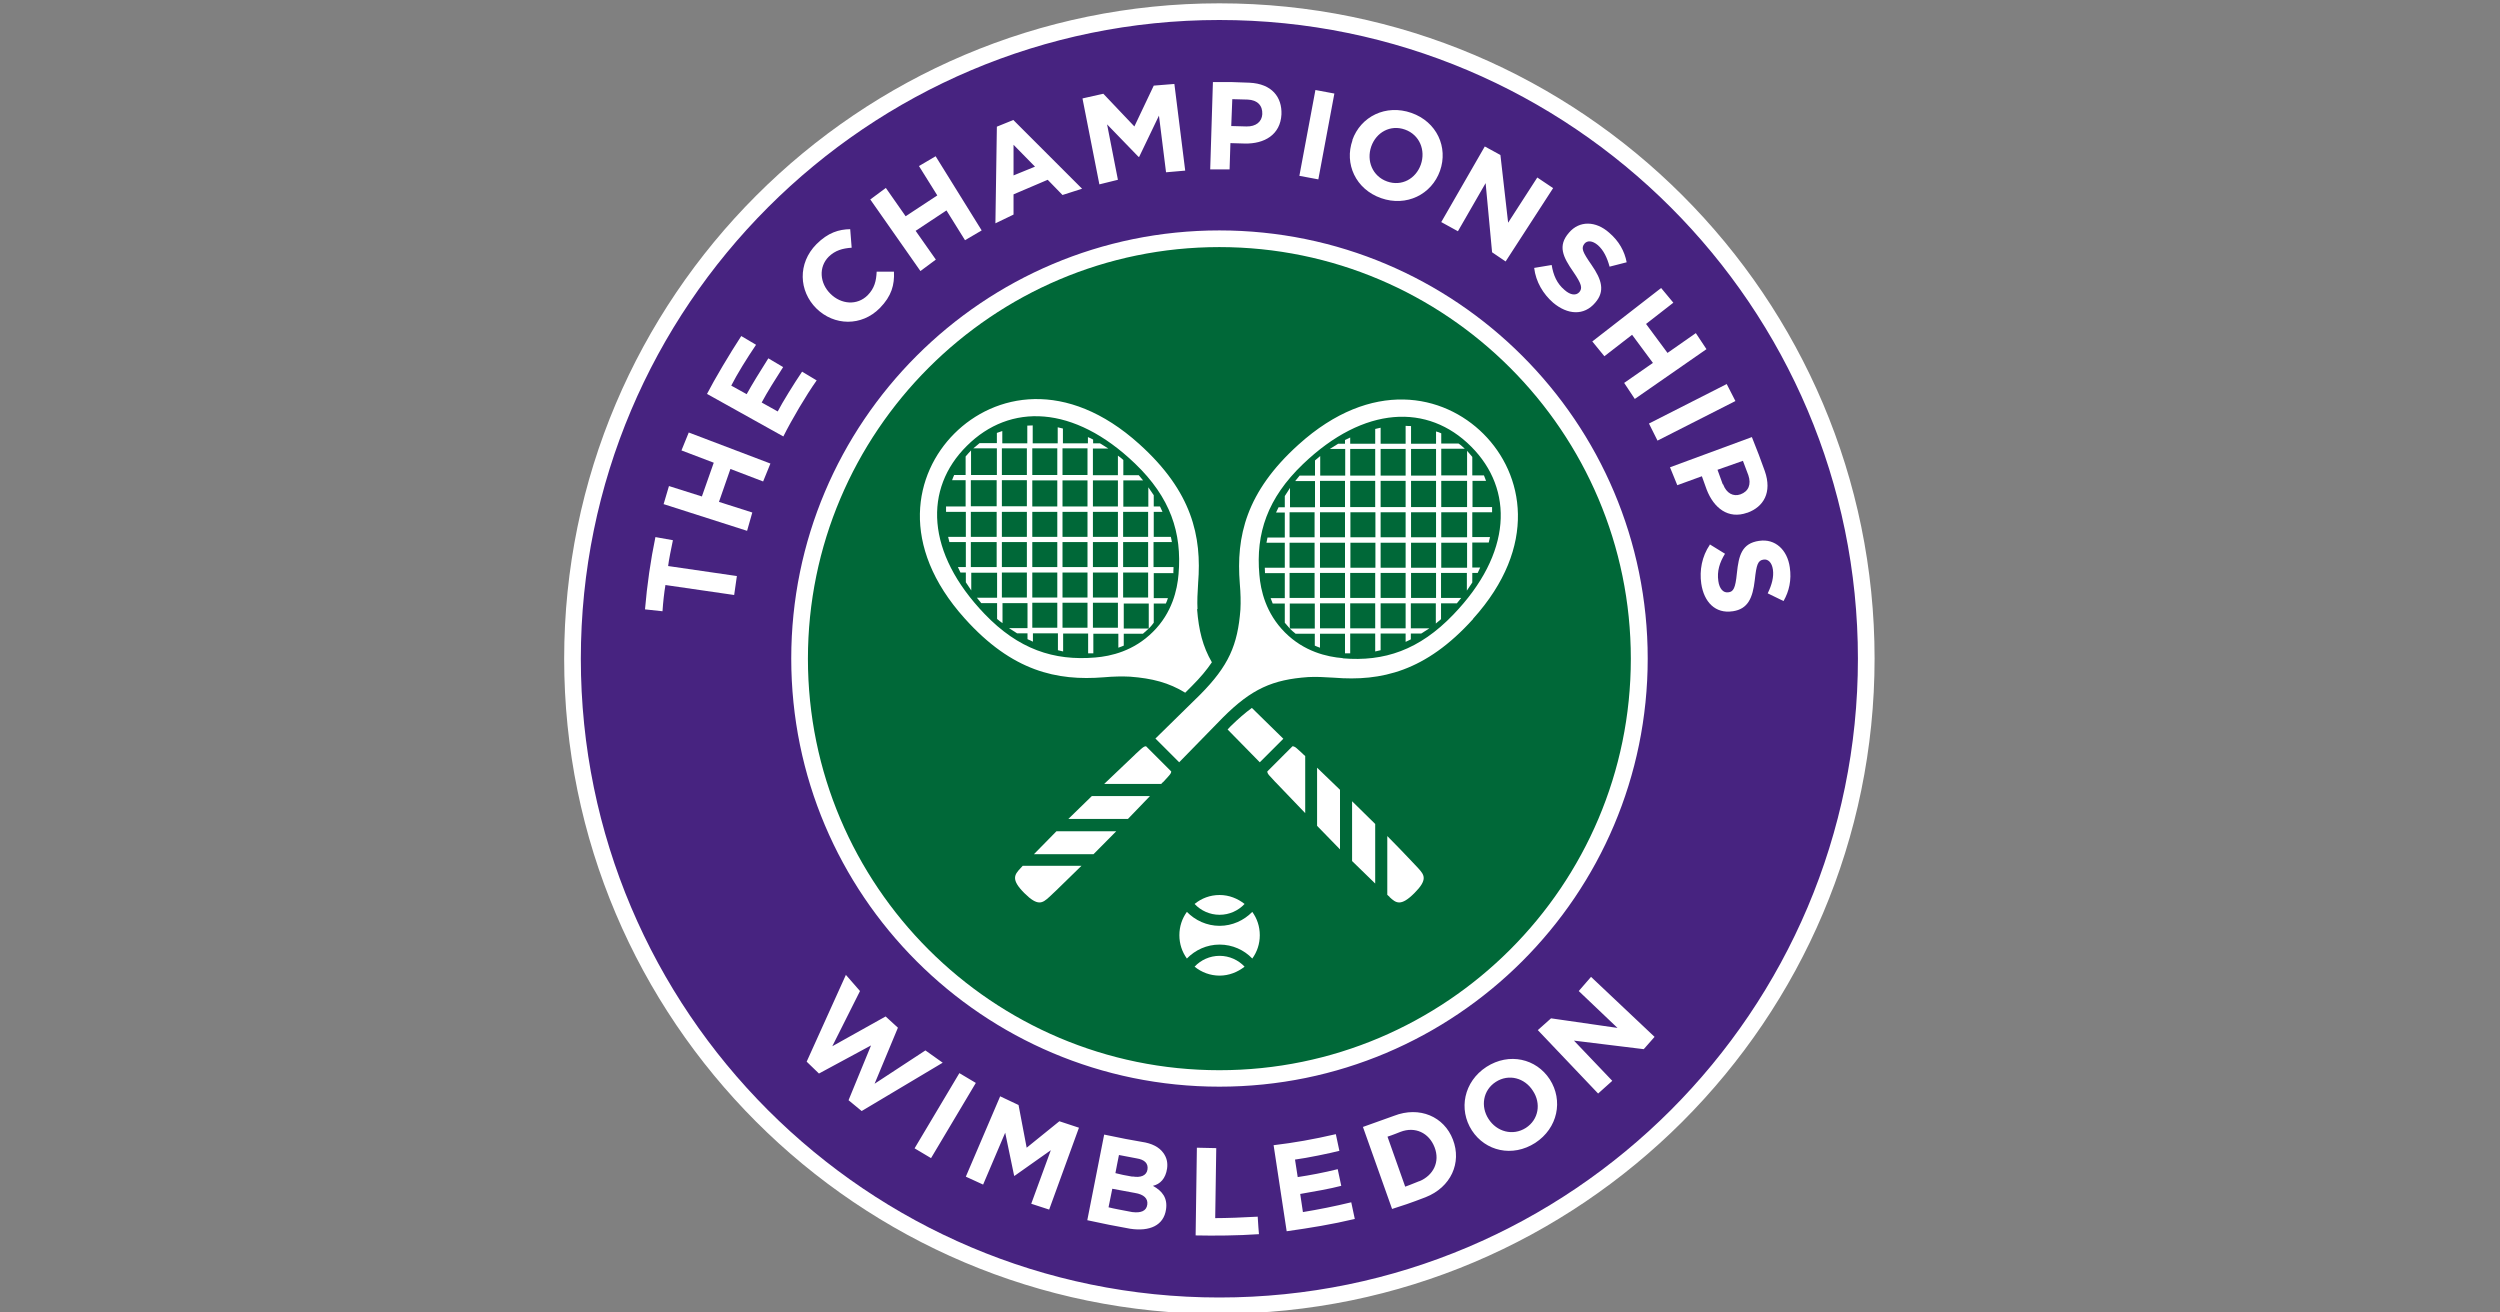
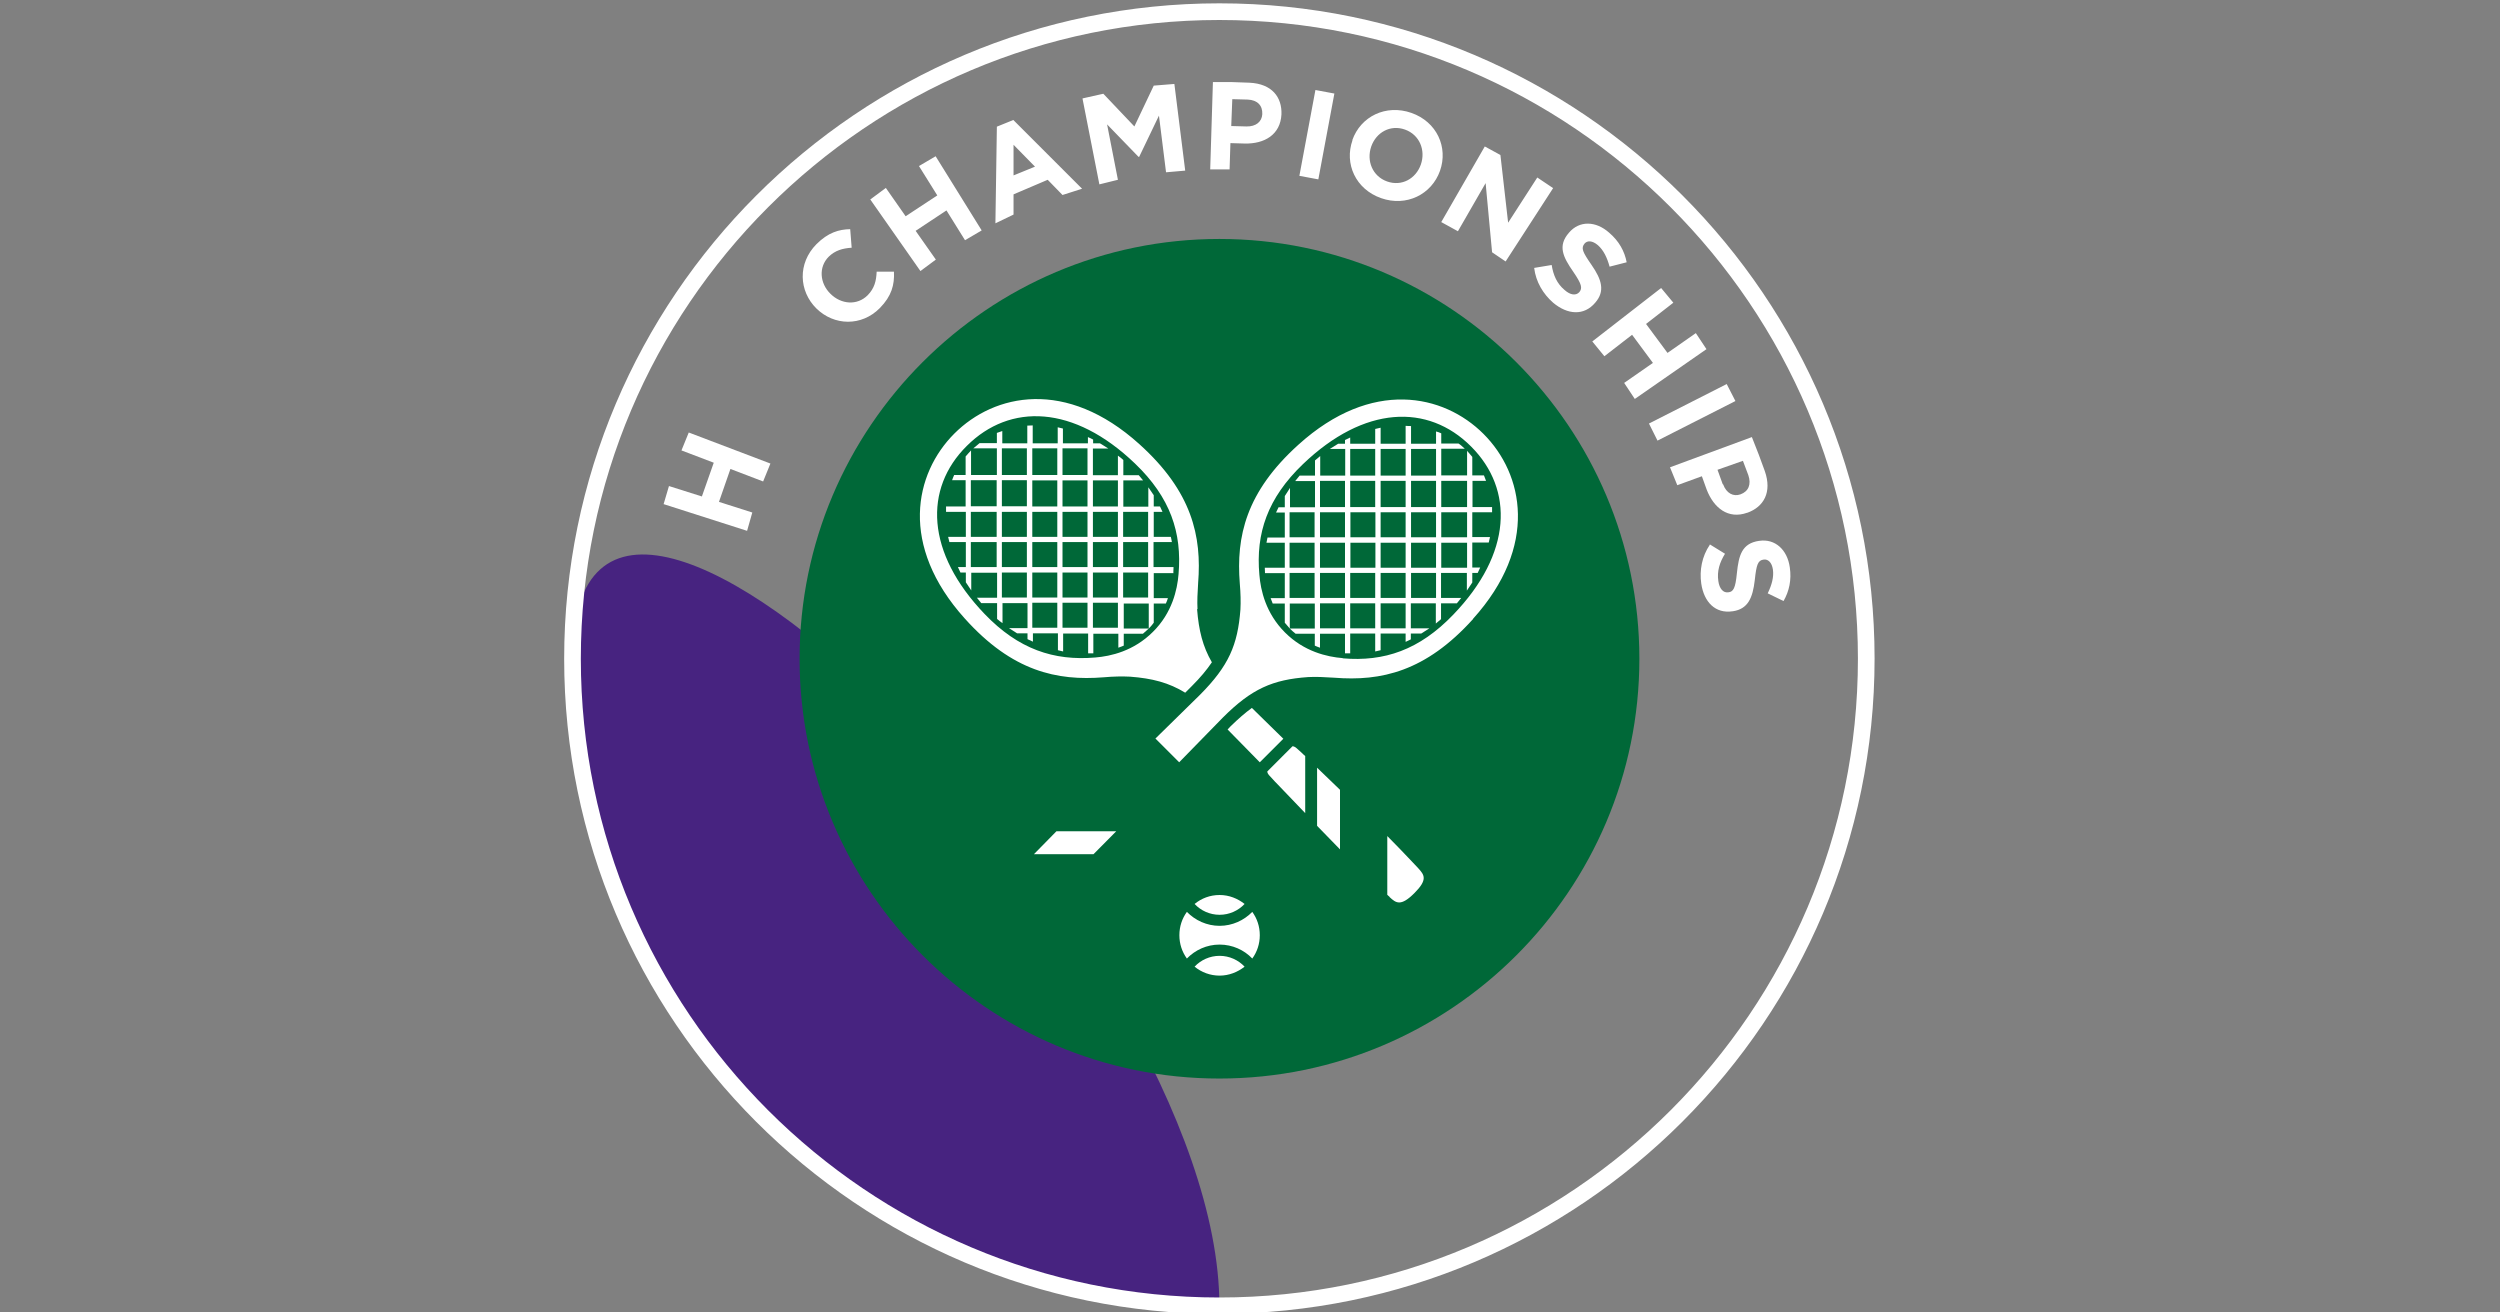
<svg xmlns="http://www.w3.org/2000/svg" viewBox="0 0 1200 630">
  <rect x="0" y="0" width="1200" height="630" fill="#808080" stroke="none" />
-   <path d="M585.3,626.7c-171.5,0-310.5-139-310.5-310.5S413.8,5.6,585.3,5.6s310.5,139.1,310.5,310.5-139.1,310.5-310.5,310.5" fill="#472380" />
+   <path d="M585.3,626.7c-171.5,0-310.5-139-310.5-310.5s310.5,139.1,310.5,310.5-139.1,310.5-310.5,310.5" fill="#472380" />
  <path d="M585.3 9.6c-169 0-306.5 137.5-306.5 306.6s137.5 306.6 306.5 306.6 306.5-137.5 306.5-306.6S754.3 9.6 585.3 9.6m0 621.1c-173.5 0-314.5-141.1-314.5-314.5S411.8 1.6 585.3 1.6s314.5 141.1 314.5 314.5-141.1 314.5-314.5 314.5" fill="#fff" />
  <path d="M585.3,517.7c-111.1,0-201.5-90.4-201.5-201.5s90.4-201.5,201.5-201.5,201.6,90.4,201.6,201.5-90.4,201.5-201.6,201.5" fill="#006838" />
  <g fill="#fff">
-     <path d="M585.3 110.6c-113.5 0-205.5 92-205.5 205.5s92 205.5 205.5 205.5 205.6-92 205.6-205.5-92.1-205.5-205.6-205.5m0 8c108.9 0 197.5 88.7 197.5 197.6s-88.6 197.5-197.5 197.5-197.5-88.6-197.5-197.5 88.6-197.6 197.5-197.6M405.9 467.8l6.9 7.9-13.3 26.5 25.6-14.3 5.9 5.4-11.2 26.9 24.4-16 8.3 5.9-38.9 23.2-6.3-5.2 10.8-26.3-25 13.5-5.9-5.7L406 468h0zm54.6 47.3l7.9 4.7-21.5 36.1-7.9-4.7 21.5-36.1h0zm19.3 11l9.1 4.3 3.9 20.5 15.7-12.7 9.4 3.1-14.3 39.3-8.6-2.8 9.4-25.7-17.4 12.3h-.2l-4.3-20.7-10.6 24.9-8.3-3.8 16.5-38.6h0zm63.8 38.6c3.9.7 6.8-.4 7.2-3.4h0c.4-2.8-1.3-4.7-5.3-5.3l-8.4-1.6c-.3 1.2-1.5 7.8-1.7 8.7 2.6.7 4.3 1 8.2 1.7m0 17c4 .5 6.7-.5 7.1-3.6h0c.4-2.9-1.6-4.9-6-5.6l-10.8-2-1.8 8.9c2.7.7 6.2 1.3 11.4 2.3M530 544.6c7.4 1.6 13.9 2.8 18.1 3.5 4.8.7 8.3 2.5 10.3 5.3 1.6 2.2 2.2 4.6 1.8 7.5h0c-.7 4.8-3.3 7.5-6.8 8.3 4.5 2.5 7.1 5.8 6.3 11.3h0c-1.1 7.7-7.8 10.7-17.2 9.3-6.7-1.2-13.4-2.5-20.6-4.1l8.1-41.1zm44.5 6.3l9.3.2-.5 33.6c5 0 13.8-.3 20.4-.7.1 2.6.6 8.4.6 8.4-10 .7-21.6.8-30.4.6l.6-42h0zm36.8-1.2c10-1.2 19.1-2.8 29.9-5.3l1.7 8c-4.7 1.2-15.3 3.4-21.3 4.2l1.3 8.4c5.9-.9 12.4-2.1 19.2-3.8l1.7 8c-5.2 1.4-13.4 2.8-19.7 3.9l1.3 8.7c7.8-1.3 14.9-2.7 23.2-4.7l1.7 8c-10.9 2.6-21.4 4.3-32.7 5.9l-6.3-41.5h0zm70 17.3c6.7-2.8 10-9.3 7.3-16.3h0c-2.7-7-9.4-10.1-16.4-7.4 0 0-4.2 1.7-6.2 2.3l8.5 24s3.6-1.3 6.9-2.7m-27.1-26l14.8-5.3c12.3-4.8 24.1.4 28.3 11.4h0c4.3 11.1-.9 22.9-13.2 27.7-7 2.7-11.5 4.2-16 5.6l-14-39.4zm81.5-17.3h0c-3.9-6.2-11.6-8.3-17.8-4.3s-7.4 11.8-3.5 17.8h0c3.9 6.1 11.6 8.3 17.9 4.3 6.2-4 7.4-11.8 3.4-17.8m-29.3 19h0c-6.5-10.1-3.9-23.4 7-30.5 10.9-7 23.9-4 30.4 6h0c6.5 10.1 3.9 23.4-7 30.5-10.9 7-23.9 4-30.4-6m31.6-48.1l6.4-5.7 31.9 4.6-18.6-17.7 5.9-6.8 30.5 28.8-5.2 5.9-33.5-4.1 18.4 19.3-6.8 6.1-28.9-30.4h0zM319.4 280.9c-.6 3.5-1.1 8-1.4 12.5l-8.4-.9c1-11.8 2.7-23.6 5-34.7l8.4 1.5c-.8 3.8-2 9.7-2.3 12.4l33 4.8-1.3 9.1-33.1-4.8m20-91.6c3.7-7.2 10.9-19.3 16.5-27.9l7.1 4.2c-4.4 6.5-9 13.9-11.9 19.6l7.4 4.1c2.7-4.9 6.3-10.7 10.4-17.2l7.1 4.2c-3.6 5.6-7.5 11.8-10.3 17l7.7 4.3c2.2-4.3 7.9-13.5 11.7-19.1l7 4.2c-5 7-12 18.9-16 26.9l-36.6-20.4h0z" />
    <path d="M391.9 148.1h0c-8.5-8.4-9.1-21.7 0-30.9 5.6-5.6 10.8-7.1 16.2-7.2l.7 8.9c-4.4.3-7.9 1.3-11 4.3-5 5-4.3 12.8.8 17.8h0c5.1 5.1 12.8 5.8 17.9.7 3.3-3.4 4.1-6.9 4.3-11.3h8.3c.3 6.3-1.1 11.7-6.8 17.5-8.7 8.8-21.9 8.6-30.5.1m105-68l-10.3-10.5v14.7l10.3-4.2h0zm-18.3-19.2l7.9-3.2 33 33-9.4 3-7.1-7.3-16.4 7v9.7l-8.7 4.2.7-46.4h0zm41.3-13.6l9.8-2.2 14.9 15.7 9.3-19.6 9.9-.8 5.2 41.6-9.2.8-3.4-27.2-9.5 19.8h-.3l-15.1-15.6 5.2 26.6-8.9 2.2-8.1-41.2zm78.5 13.5c4.6.1 7.4-2.3 7.6-5.9h0c.2-4.2-2.4-6.8-7-7l-7.4-.2-.5 12.9 7.3.2zm-16-21.3h9l8.4.3c10.9.5 15.7 7 15.4 15.2h0c-.5 9.8-8.2 14.2-17.6 14l-6.9-.2-.4 12.6h-9.3l1.3-41.9h0zm244.8 193.1c1.6 4.3 4.9 6 8.3 4.8h0c3.9-1.4 5.3-4.8 3.8-9.2l-2.6-6.9-12.2 4.3 2.5 6.9h0zm13.8-22.7l3.3 8.4 2.9 7.9c3.6 10.3-.6 17.2-8.3 20h-.1c-9.2 3.3-16.1-2.3-19.5-11.1l-2.3-6.4-11.8 4.3-3.5-8.6 39.3-14.5h0zM631.4 43.2l9.1 1.7-7.7 41.2-9.1-1.7 7.7-41.2zM682 79h0c2.4-6.9-.6-14.3-7.6-16.8s-13.8 1.3-16.2 8.1h0c-2.4 6.9.6 14.3 7.6 16.8s13.8-1.3 16.2-8.1m-32.9-11.7h0c4-11.4 16.1-17.4 28.4-13.1 12.2 4.3 17.7 16.5 13.7 27.8h0c-4 11.3-16.1 17.4-28.3 13.1s-17.7-16.5-13.7-27.8m63.5 3l7.5 4.1 3.7 32.5 14-21.7 7.6 5.1-22.8 35.2-6.5-4.4-3.1-33.2-13.3 23.1-8-4.4 20.9-36.3h0zm23.7 58.3l8.4-1.4c.8 4.9 2.5 8.9 6.2 12 2.8 2.5 5.5 2.8 7.1 1h0c1.5-1.9 1.2-3.7-2.9-9.7-5-7.2-7.6-12.5-2.1-18.8h0c5-5.9 12.9-5.7 19.3 0 4.7 4 7.4 8.9 8.4 14.2l-8.2 2.1c-1.2-4.4-2.9-7.9-5.6-10.3-2.7-2.3-5.1-2.3-6.4-.8h0c-1.8 2.2-1 4 3.3 10.2 5 7.2 6.6 12.7 1.8 18.2h0c-5.4 6.4-13.3 5.8-20.2 0-4.8-4.2-8.3-10-9.1-16.7m60.9 9.6l5.9 7.1-13.1 10.2 10.3 13.9 13.6-9.5 5.1 7.7-34.4 23.9-5.1-7.7 13.8-9.6-10-13.5-13.3 10.3-5.8-7.1 33.1-25.7h0z" />
    <path d="M417.8 95.7l7.4-5.5 9.5 13.6 15.2-10-8.8-14.1 8-4.7 22.1 35.6-8 4.7-8.9-14.3-14.8 9.8 9.7 13.8-7.4 5.5-24.1-34.4h0zm-99.3 146.4l2.6-8.8 15.8 5 5.7-16.2-15.5-5.9 3.5-8.6 39.2 14.9-3.5 8.6-15.7-6-5.5 15.8 16 5.1-2.5 8.8-40-12.8h0zm510.3-57.8l4.2 8.2-37.4 19-4.1-8.2 37.4-19h0zm-8.1 77l7.3 4.5c-2.6 4.2-3.9 8.4-3.2 13.1.5 3.7 2.4 5.8 4.8 5.4h.1c2.3-.3 3.3-1.9 4-9.1.9-8.7 2.4-14.4 10.7-15.6h.1c7.5-1.1 13.4 4.2 14.6 12.7.9 6.1-.3 11.5-3 16.2l-7.6-3.7c2-4.1 3-7.9 2.5-11.4s-2.4-5.1-4.4-4.8h-.1c-2.7.4-3.4 2.3-4.2 9.8-1 8.7-3.3 13.9-10.5 15h-.1c-8.3 1.3-13.8-4.4-15.1-13.3-.9-6.3.3-13 4.1-18.6M601.1 437.7c-4 4.1-9.6 6.7-15.7 6.7s-11.7-2.6-15.7-6.7c-2.3 3.2-3.6 7-3.6 11.2s1.3 8 3.6 11.2c4-4.1 9.5-6.7 15.7-6.7s11.8 2.6 15.7 6.7c2.3-3.2 3.6-7 3.6-11.2s-1.3-8-3.6-11.2m-15.7 1.4c4.7 0 9-2 12-5.2-3.3-2.6-7.4-4.3-12-4.3s-8.7 1.6-12 4.3c3 3.2 7.3 5.2 12 5.2m0 19.7c-4.7 0-9 2-12 5.2 3.3 2.7 7.5 4.3 12 4.3s8.7-1.7 12-4.3c-3-3.2-7.3-5.2-12-5.2M496.3 410h28.6l10.9-11h-28.7l-10.8 11" />
-     <path d="M512.8 393.1h28.6l10.6-11h-27.9l-11.3 11m-23 23.7c-2.9 3.1-4.6 5.4 1.9 11.9s8.7 4.8 11.9 1.9c1.1-1.1 2.3-2.1 3.4-3.2l12.1-11.8h-28.2c-.4.4-.7.8-1.1 1.2m68.3-41.2l.5-.5 2-2.2c1-1.1 1.6-1.8 1.6-2.6l-12.1-12.1c-.8 0-1.5.5-2.6 1.5l-2.4 2.2-.5.5-14.6 13.9h27.4c.3-.3.5-.5.7-.8m102 48.6v-28.6L649 384.6v28.7l11.1 10.8" />
    <path d="M643.2 407.6v-28.5l-11-10.6v27.9l11 11.3m-54-57.6l15.5 15.8 11.3-11.3-15.1-14.8c-3.3 2.4-6.5 5.2-10.2 8.8l-1.4 1.5zm77.8 80.5c3.1 2.9 5.4 4.6 11.9-1.9s4.8-8.7 1.9-11.9c-1.1-1.1-2.1-2.3-3.2-3.4-3.7-4-7.7-8-11.7-12.1v28.2c.4.4.8.7 1.2 1.1" />
    <path d="M625.7 362.2l-.5-.5-2.2-2c-1.1-1-1.8-1.5-2.6-1.5l-12.1 12.1c0 .8.5 1.5 1.6 2.6l2.1 2.3.5.5 14 14.6v-27.4c-.3-.3-.5-.5-.8-.7m-74.6-75.4h-12v-12h12v12zm-14.5 14.5h-12v-12h12v12zm-26.6-12h12v12h-12v-12zm-14.5 0h12v12h-12v-12zm-14.6-14.5h12v12h-12v-12zM466 260.2h12.4v12H466v-12zm0-14.5h12.4v12H466v-12zm0-15.2h12.4V243H466v-12.5zm14.9-15.3h12V228h-12v-12.8zm26.6 12.8h-12v-12.8h12V228zm14.5 0h-12v-12.8h12V228zm14.6 15.1h-12v-12.5h12v12.5zm14.5 14.6h-12v-12h12v12zm-26.5 2.5h12v12h-12v-12zM510 274.8h12v12h-12v-12zm-14.5 0h12v12h-12v-12zm12-31.7h-12v-12.5h12v12.5zm14.5 0h-12v-12.5h12v12.5zm-12 2.6h12v12h-12v-12zm-14.5 0h12v12h-12v-12zm0 14.5h12v12h-12v-12zm26.5 12h-12v-12h12v12zm14.6-14.5h-12v-12h12v12zm-55.7-27.2h12V243h-12v-12.5zm0 15.2h12v12h-12v-12zm0 14.5h12v12h-12v-12zm55.7 26.6h-12v-12h12v12zm14.5-14.6h-12v-12h12v12zm12.1 2.6l.1-2.6h-9.6v-12h8.8c-.1-.8-.3-1.7-.5-2.5h-8.2v-12h4.2l-1.2-2.6h-3v-5.4l-2.6-3.8v9.3h-12v-12.6h9.5l-2.1-2.5h-7.4v-7.3c-.8-.8-1.7-1.4-2.6-2.1v9.4h-12v-12.8h7.4l-4-2.5h-3.3V211c-.8-.5-1.7-.8-2.5-1.2v3h-12v-7.1l-2.5-.6v7.7h-12v-8.6l-2.6.1v8.5h-12v-5.9l-2.6.9v4.9h-8.3l-3 2.5h11.3V228h-12.4v-11.8c-.9.9-1.7 1.9-2.6 2.9v8.9H458c-.4.8-.7 1.7-1 2.5h6.5v12.6h-9.4v2.6h9.5v12h-8.5l.6 2.5h7.9v12h-3.8l1.2 2.6h2.6v4.7l2.6 3.9v-8.5h12.4v12h-9.7l2.1 2.6h7.6v7.6c.8.7 1.7 1.4 2.6 2v-9.6h12v12h-8.9l3.9 2.5h5v2.8l2.6 1.2v-4h12v8.1l2.5.6v-8.6h12v9.5h2.5v-9.4h12v6.7l2.6-1v-5.7h9.2l2.8-2.5h0-12v-12h12v12h0c.9-.9 1.7-1.8 2.4-2.8v-9.2h5.8c.4-.8.7-1.7 1-2.6h-6.8v-12h9.5z" />
    <path d="M565.7 275.6c-.6 7.5-3.1 18.6-12.3 27.7-9.2 9.2-20.2 11.7-27.7 12.3-19.9 1.7-36.9-4-53.1-20.9-28.2-29.4-29.3-60.1-8.5-80.7 20.7-20.6 51.3-19.7 80.7 8.5 17 16.3 22.6 33.2 20.9 53.1m9.1 16.8c-.2-3.8 0-7.9.3-12.5 1.8-22.5-2.9-43.9-28.2-66.7-35.1-31.7-69.6-24.3-88.8-5.1s-26.6 53.7 5 88.8c22.8 25.4 44.3 30 66.7 28.2 4.6-.4 8.8-.5 12.6-.3 10.7.8 18.7 2.9 26.5 7.7l3.2-3.2c4.1-4.1 7.1-7.7 9.6-11.4-4.4-7.6-6.3-15.3-7.1-25.5m69.9 23.5c-7.5-.6-18.5-3.1-27.7-12.3s-11.7-20.2-12.3-27.7c-1.8-19.9 3.9-36.8 20.9-53.1 29.4-28.2 60-29.2 80.7-8.5s19.7 51.4-8.5 80.7c-16.3 17-33.2 22.7-53.1 21m62.5-18.9c31.6-35 24.3-69.6 5.1-88.8s-53.7-26.6-88.8 5.1c-25.3 22.8-30 44.2-28.2 66.7.4 4.6.5 8.8.3 12.5-1.3 17-5.6 27-19.4 40.9l-21.4 21 11.4 11.4 21-21.5c13.8-13.8 23.9-18.2 40.9-19.4 3.8-.2 7.9 0 12.5.3 22.5 1.8 43.9-2.9 66.7-28.2" />
    <path d="M691.8 245.9h12.4v12h-12.4v-12zm12.4 26.6h-12.4v-12h12.4v12zM689.3 287h-12v-12h12v12zm-14.6 14.6h-12v-12h12v12zm-26.6-12h12v12h-12v-12zm-14.5 0h12v12h-12v-12zM619 275h12v12h-12v-12zm0-14.5h12v12h-12v-12zm0-14.6h12v12h-12v-12zm14.6-15.1h12v12.6h-12v-12.6zm14.5-15.3h12v12.8h-12v-12.8zm26.6 12.8h-12v-12.8h12v12.8zm14.6 0h-12v-12.8h12v12.8zm-12 2.5h12v12.6h-12v-12.6zm-14.6 41.7v-12h12v12h-12zm-14.6 2.5h12v12h-12v-12zm12.1-2.5h-12v-12h12v12zm0-26.6v12h-12v-12h12zm14.5 12h-12v-12h12v12zm0-14.5h-12v-12.6h12v12.6zm-26.6-12.6h12v12.6h-12v-12.6zm-14.5 15.1h12v12h-12v-12zm0 14.6h12v12h-12v-12zm0 14.5h12v12h-12v-12zm41.1 12h-12v-12h12v12zm14.6-14.5h-12v-12h12v12zm0-14.6h-12v-12h12v12zm14.9-14.5h-12.4v-12.6h12.4v12.6zm2.5 2.5h9.5v-2.5h-9.4v-12.6h6.5l-1-2.6h-5.6v-8.9l-2.5-2.9v11.8h-12.4v-12.8h11.3c-1-.9-1.9-1.8-3-2.5h-8.3V208c-.8-.4-1.7-.7-2.5-.9v5.9h-12v-8.5c-.8 0-1.7 0-2.6-.1v8.6h-12v-7.7l-2.6.6v7.1h-12v-3l-2.5 1.2v1.8h-3.3l-4 2.5h7.4v12.8h-12v-9.4l-2.5 2.1v7.3h-7.4l-2.1 2.6h9.5v12.6h-12v-9.3l-2.5 3.9v5.4h-3l-1.2 2.5h4.2v12h-8.3l-.5 2.5h8.8v12h-9.6l.1 2.6h9.5v12h-6.8l1 2.6h5.8v9.2l2.4 2.8h0v-12h12v12h-12c.9.9 1.8 1.7 2.8 2.5h9.2v5.7c.8.4 1.7.7 2.5 1v-6.7h12v9.4h2.5v-9.5h12v8.6l2.6-.6v-8h12v4l2.5-1.2v-2.8h5l3.9-2.5h-8.9v-12h12v9.7l2.5-2.1v-7.6h7.6l2.1-2.6h-9.7v-12h12.4v8.5l2.6-3.9V275h2.6l1.2-2.6h-3.8v-12h7.9l.6-2.6h-8.5v-12h0z" />
  </g>
</svg>